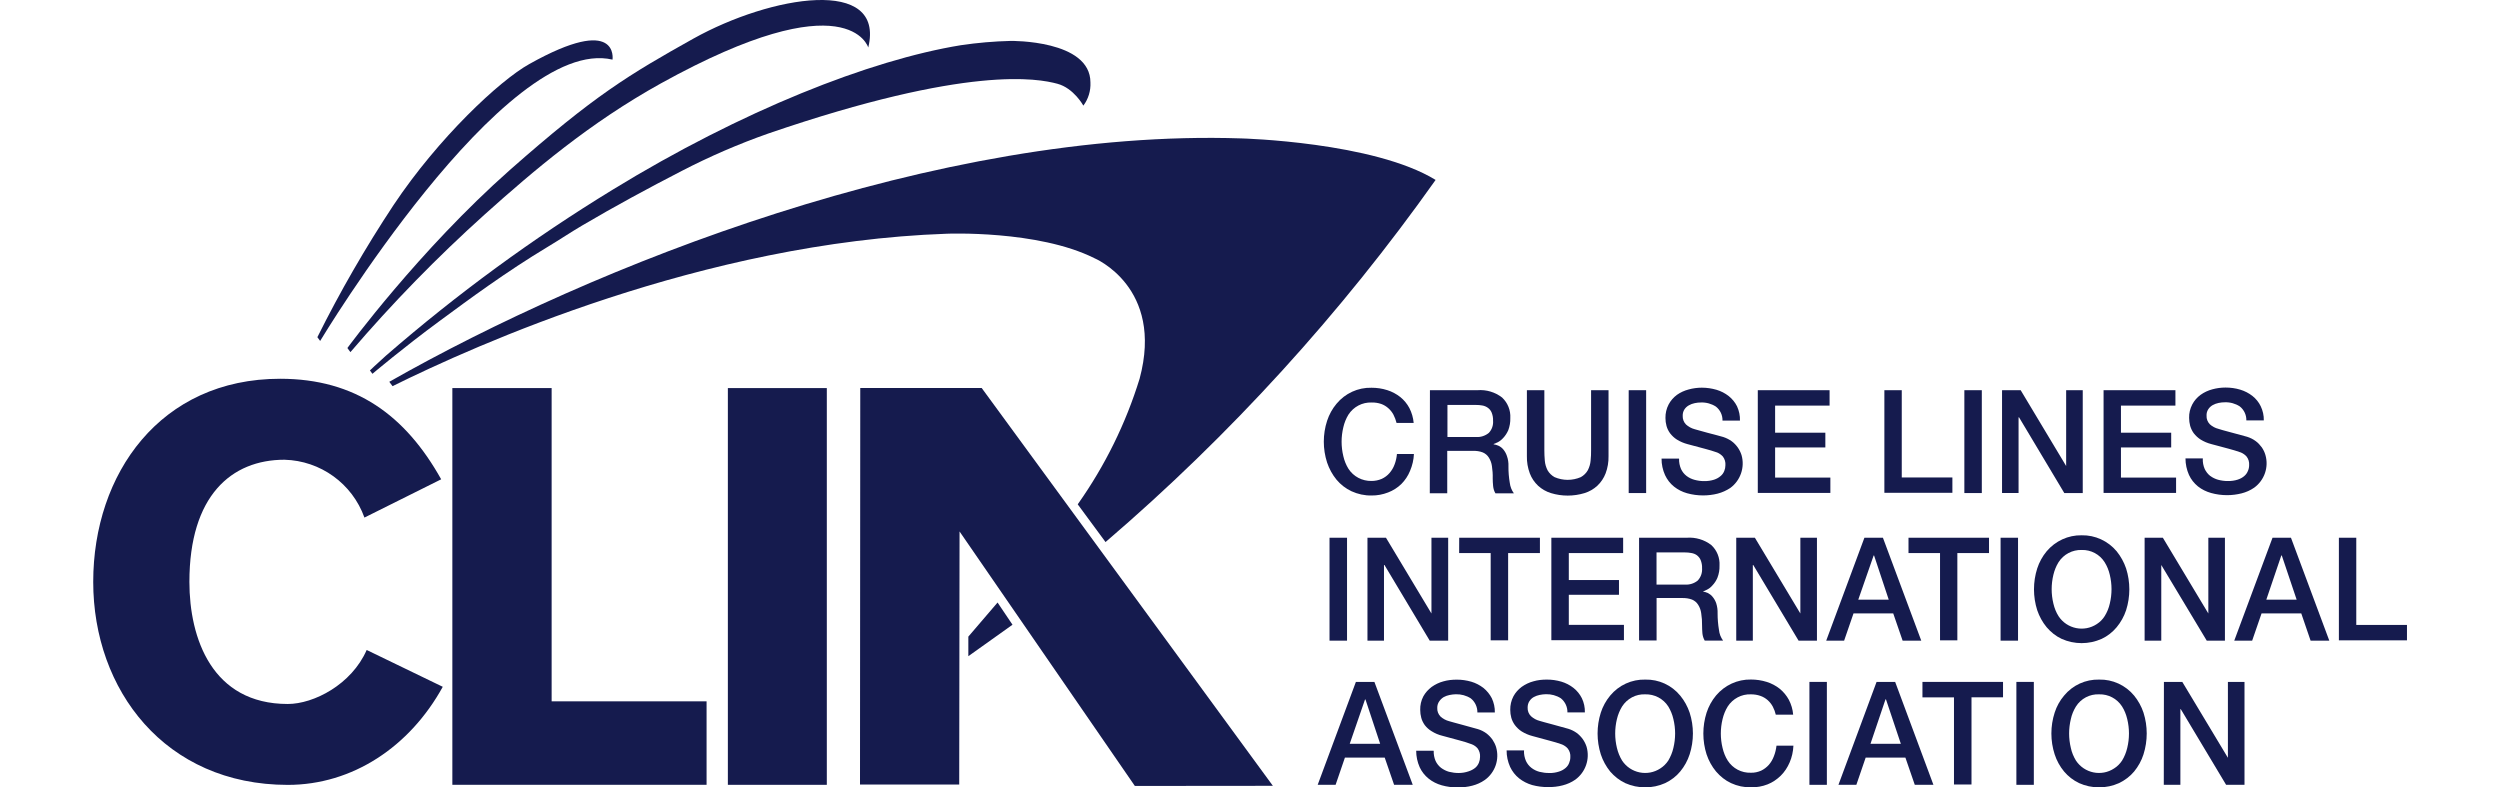
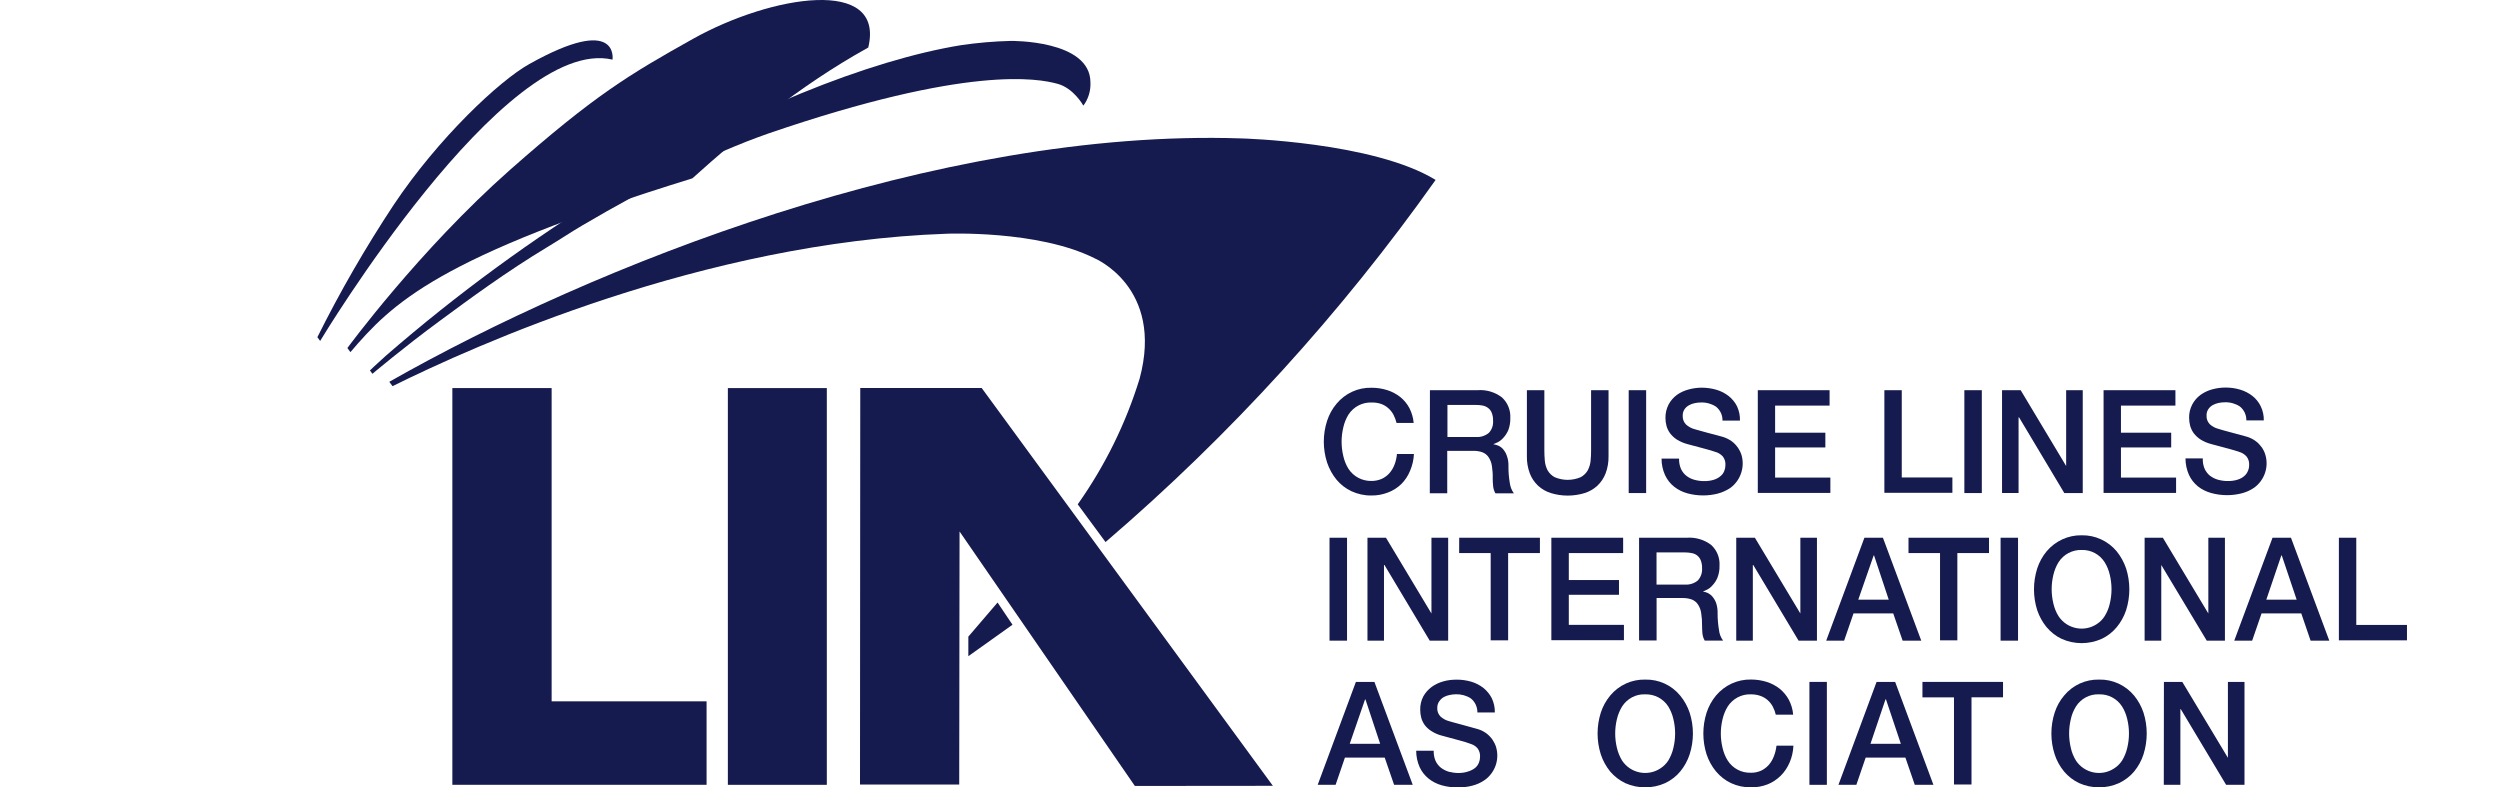
<svg xmlns="http://www.w3.org/2000/svg" version="1.1" x="0px" y="0px" width="127px" height="40px" viewBox="0 0 35 11.912" style="enable-background:new 0 0 35 11.912;" xml:space="preserve">
  <g id="clia-logo-edited">
    <title>clia-logo copy</title>
    <path style="fill:#151B4E;" d="M19.717,6.398c-0.011-0.043-0.026-0.085-0.047-0.125c-0.02-0.037-0.046-0.07-0.078-0.098   c-0.031-0.028-0.068-0.05-0.107-0.064c-0.047-0.016-0.096-0.023-0.145-0.022c-0.142-0.005-0.274,0.065-0.351,0.184   c-0.036,0.059-0.062,0.124-0.077,0.191c-0.035,0.144-0.035,0.293,0,0.437c0.015,0.067,0.041,0.132,0.077,0.19   c0.076,0.119,0.209,0.188,0.351,0.185c0.053,0,0.105-0.011,0.154-0.032c0.045-0.021,0.084-0.05,0.116-0.087   c0.033-0.038,0.06-0.082,0.077-0.13c0.02-0.052,0.031-0.104,0.036-0.159h0.257c-0.004,0.088-0.024,0.174-0.059,0.256   c-0.03,0.074-0.075,0.142-0.132,0.199c-0.058,0.056-0.126,0.099-0.2,0.127c-0.08,0.031-0.165,0.047-0.25,0.046   c-0.105,0.002-0.209-0.021-0.303-0.064c-0.088-0.041-0.165-0.101-0.227-0.175c-0.063-0.077-0.111-0.165-0.143-0.26   c-0.066-0.205-0.066-0.426,0-0.63c0.031-0.095,0.079-0.183,0.143-0.259c0.13-0.157,0.324-0.247,0.529-0.242   c0.08,0,0.16,0.011,0.238,0.036c0.071,0.022,0.138,0.058,0.197,0.104c0.057,0.046,0.104,0.103,0.138,0.167   c0.036,0.07,0.058,0.146,0.065,0.225h-0.262V6.398z" />
    <path style="fill:#151B4E;" d="M20.222,5.903h0.719c0.134-0.011,0.267,0.029,0.373,0.111c0.085,0.08,0.131,0.194,0.124,0.311   c0.002,0.062-0.009,0.125-0.031,0.184c-0.02,0.044-0.045,0.084-0.078,0.118c-0.023,0.026-0.051,0.048-0.082,0.064   c-0.028,0.013-0.048,0.021-0.061,0.026v0.005c0.025,0.003,0.05,0.011,0.073,0.021c0.028,0.013,0.053,0.032,0.073,0.056   c0.024,0.029,0.043,0.063,0.055,0.1c0.018,0.05,0.025,0.103,0.023,0.155c-0.001,0.083,0.006,0.167,0.02,0.25   c0.007,0.058,0.028,0.112,0.062,0.159h-0.279c-0.02-0.033-0.031-0.071-0.035-0.11c-0.004-0.041-0.006-0.08-0.006-0.118   c0.002-0.062-0.003-0.123-0.012-0.184c-0.006-0.046-0.022-0.09-0.047-0.129c-0.021-0.035-0.054-0.062-0.092-0.078   c-0.047-0.018-0.098-0.025-0.148-0.023h-0.389v0.641h-0.264L20.222,5.903L20.222,5.903L20.222,5.903z M20.488,6.611h0.433   c0.069,0.005,0.138-0.018,0.192-0.062c0.047-0.05,0.07-0.117,0.064-0.186c0.002-0.042-0.006-0.083-0.021-0.121   c-0.012-0.029-0.031-0.054-0.058-0.073c-0.025-0.018-0.054-0.03-0.085-0.035c-0.031-0.006-0.064-0.008-0.098-0.008h-0.428V6.611z" />
    <path style="fill:#151B4E;" d="M21.689,5.903h0.264v0.908c0,0.051,0.002,0.104,0.007,0.158c0.004,0.051,0.019,0.101,0.042,0.146   c0.025,0.043,0.062,0.079,0.105,0.103c0.127,0.055,0.271,0.055,0.398,0c0.045-0.025,0.082-0.062,0.106-0.105   c0.023-0.045,0.038-0.095,0.042-0.146c0.005-0.053,0.008-0.106,0.007-0.159V5.903h0.264v0.997c0.002,0.089-0.013,0.178-0.044,0.261   c-0.027,0.071-0.07,0.135-0.126,0.188c-0.056,0.051-0.122,0.089-0.194,0.111c-0.166,0.05-0.342,0.05-0.506,0   c-0.073-0.022-0.14-0.061-0.195-0.111c-0.056-0.053-0.099-0.116-0.126-0.188c-0.031-0.083-0.046-0.172-0.044-0.261V5.903   L21.689,5.903z" />
    <path style="fill:#151B4E;" d="M23.229,5.903h0.264v1.556h-0.264V5.903z" />
    <path style="fill:#151B4E;" d="M23.991,6.94C23.989,6.994,24,7.047,24.021,7.096c0.019,0.041,0.047,0.076,0.083,0.104   c0.035,0.027,0.076,0.047,0.121,0.059c0.048,0.013,0.098,0.02,0.148,0.019c0.05,0.001,0.1-0.006,0.147-0.021   c0.036-0.012,0.069-0.029,0.099-0.055c0.025-0.02,0.044-0.047,0.056-0.077c0.011-0.027,0.017-0.056,0.017-0.086   c0.004-0.048-0.01-0.095-0.038-0.132c-0.023-0.026-0.053-0.047-0.085-0.061c-0.062-0.021-0.123-0.041-0.188-0.057   c-0.07-0.018-0.158-0.041-0.262-0.07c-0.057-0.015-0.111-0.038-0.161-0.069c-0.04-0.025-0.074-0.058-0.103-0.095   c-0.024-0.033-0.043-0.071-0.054-0.111s-0.016-0.08-0.016-0.121c-0.001-0.071,0.015-0.141,0.048-0.204   c0.03-0.057,0.073-0.106,0.125-0.145c0.054-0.038,0.113-0.065,0.178-0.082c0.064-0.018,0.133-0.027,0.199-0.027   c0.076,0,0.15,0.011,0.223,0.032c0.067,0.02,0.129,0.052,0.184,0.095c0.053,0.042,0.096,0.095,0.126,0.155   c0.031,0.068,0.047,0.142,0.044,0.216h-0.264c0.002-0.083-0.035-0.161-0.1-0.212c-0.066-0.043-0.146-0.065-0.226-0.062   c-0.032,0-0.063,0.003-0.095,0.01s-0.061,0.017-0.088,0.033c-0.027,0.015-0.051,0.037-0.067,0.062   c-0.019,0.029-0.027,0.063-0.026,0.098c-0.002,0.048,0.016,0.096,0.05,0.13c0.037,0.033,0.081,0.058,0.13,0.071l0.064,0.018   l0.13,0.036l0.141,0.037l0.098,0.027c0.046,0.015,0.09,0.037,0.129,0.065c0.036,0.026,0.066,0.059,0.092,0.095   c0.024,0.035,0.043,0.073,0.056,0.114c0.053,0.185-0.016,0.384-0.17,0.497c-0.059,0.039-0.123,0.068-0.192,0.086   c-0.071,0.018-0.146,0.027-0.22,0.027c-0.082,0-0.163-0.011-0.242-0.033c-0.072-0.02-0.139-0.054-0.197-0.1   c-0.059-0.047-0.104-0.106-0.136-0.174c-0.035-0.078-0.054-0.164-0.053-0.25h0.262l0,0L23.991,6.94z" />
    <path style="fill:#151B4E;" d="M25.182,5.903h1.086v0.233h-0.824v0.41h0.76v0.223h-0.76v0.456h0.836v0.232h-1.098V5.905V5.903z" />
    <path style="fill:#151B4E;" d="M27.096,5.903h0.264v1.32h0.766v0.232h-1.029V5.903z" />
    <path style="fill:#151B4E;" d="M28.305,5.903h0.266v1.556h-0.264V5.903l0,0H28.305z" />
    <path style="fill:#151B4E;" d="M28.881,5.903h0.278l0.688,1.147l0,0V5.903h0.251v1.556h-0.279l-0.685-1.146h-0.007v1.145h-0.25   V5.906L28.881,5.903z" />
    <path style="fill:#151B4E;" d="M30.413,5.903H31.5v0.233h-0.824v0.41h0.76v0.223h-0.76v0.456h0.834v0.232h-1.097V5.905V5.903z" />
    <path style="fill:#151B4E;" d="M31.914,6.94c-0.002,0.054,0.008,0.106,0.029,0.155c0.02,0.041,0.047,0.076,0.082,0.104   c0.037,0.027,0.078,0.047,0.121,0.059c0.049,0.013,0.1,0.02,0.149,0.019c0.05,0.001,0.101-0.006,0.147-0.021   c0.037-0.012,0.07-0.029,0.1-0.055c0.024-0.02,0.043-0.047,0.055-0.077c0.012-0.027,0.018-0.056,0.018-0.086   c0.004-0.048-0.01-0.095-0.039-0.132c-0.023-0.026-0.053-0.047-0.086-0.061c-0.061-0.021-0.123-0.041-0.186-0.057   c-0.07-0.018-0.158-0.041-0.262-0.07c-0.058-0.015-0.112-0.038-0.162-0.069c-0.039-0.025-0.074-0.058-0.103-0.095   c-0.024-0.033-0.042-0.071-0.054-0.111c-0.01-0.04-0.016-0.08-0.016-0.121c-0.002-0.071,0.015-0.141,0.048-0.204   c0.03-0.057,0.073-0.106,0.126-0.145c0.053-0.038,0.113-0.066,0.177-0.083c0.065-0.018,0.132-0.027,0.2-0.027   c0.075,0,0.15,0.01,0.223,0.032c0.066,0.02,0.129,0.052,0.184,0.095c0.053,0.042,0.096,0.095,0.125,0.155   c0.032,0.067,0.049,0.141,0.047,0.215h-0.264c0.002-0.082-0.035-0.161-0.1-0.212c-0.066-0.043-0.146-0.065-0.226-0.062   c-0.032,0-0.063,0.003-0.095,0.01s-0.061,0.017-0.089,0.033c-0.026,0.015-0.05,0.037-0.066,0.062   c-0.019,0.029-0.028,0.063-0.026,0.098c-0.003,0.048,0.016,0.095,0.049,0.129c0.037,0.034,0.082,0.058,0.131,0.07l0.066,0.02   l0.129,0.035l0.141,0.038l0.098,0.027c0.047,0.015,0.09,0.036,0.129,0.065c0.035,0.025,0.066,0.059,0.092,0.094   c0.024,0.035,0.043,0.074,0.055,0.115c0.054,0.184-0.014,0.383-0.17,0.496c-0.058,0.04-0.123,0.069-0.191,0.086   c-0.072,0.018-0.146,0.027-0.219,0.027c-0.082,0-0.164-0.011-0.242-0.033c-0.072-0.02-0.14-0.053-0.199-0.1   c-0.057-0.047-0.104-0.105-0.135-0.173c-0.035-0.079-0.053-0.164-0.053-0.25h0.264L31.914,6.94z" />
    <path style="fill:#151B4E;" d="M18.703,8.135h0.265v1.557h-0.265V8.135z" />
    <path style="fill:#151B4E;" d="M19.275,8.135h0.282l0.688,1.146l0,0V8.135h0.253v1.557h-0.279l-0.685-1.145h-0.007v1.145h-0.25   V8.135l0,0H19.275z" />
    <path style="fill:#151B4E;" d="M20.665,8.135h1.221v0.232h-0.481v1.32h-0.264v-1.32h-0.477L20.665,8.135L20.665,8.135L20.665,8.135   z" />
    <path style="fill:#151B4E;" d="M22.059,8.135h1.086v0.232h-0.822v0.408h0.759v0.223h-0.759v0.455h0.834v0.232h-1.098V8.135   L22.059,8.135z" />
    <path style="fill:#151B4E;" d="M23.387,8.135h0.719c0.134-0.01,0.267,0.029,0.373,0.111c0.086,0.08,0.131,0.193,0.124,0.311   c0.002,0.062-0.009,0.125-0.032,0.184c-0.018,0.043-0.045,0.084-0.077,0.117c-0.023,0.027-0.052,0.049-0.083,0.064   c-0.027,0.014-0.047,0.022-0.06,0.027l0,0c0.025,0.004,0.05,0.011,0.073,0.021c0.027,0.014,0.053,0.032,0.072,0.056   c0.025,0.029,0.044,0.063,0.057,0.1c0.016,0.05,0.023,0.103,0.021,0.155c0,0.084,0.007,0.167,0.021,0.25   c0.006,0.058,0.027,0.113,0.062,0.16h-0.278c-0.02-0.035-0.031-0.072-0.035-0.111c-0.003-0.041-0.005-0.08-0.005-0.118   c0.001-0.062-0.003-0.123-0.013-0.185c-0.006-0.045-0.021-0.089-0.047-0.129c-0.021-0.034-0.053-0.061-0.091-0.077   c-0.048-0.018-0.099-0.025-0.149-0.024h-0.388v0.642h-0.265V8.135L23.387,8.135L23.387,8.135z M23.65,8.844h0.433   c0.069,0.004,0.138-0.018,0.191-0.062c0.047-0.051,0.07-0.117,0.065-0.187c0.002-0.041-0.006-0.083-0.021-0.121   C24.307,8.445,24.286,8.42,24.261,8.4c-0.025-0.018-0.054-0.029-0.085-0.034c-0.032-0.006-0.064-0.009-0.098-0.009H23.65v0.488l0,0   V8.844z" />
    <path style="fill:#151B4E;" d="M24.86,8.135h0.278l0.688,1.146l0,0V8.135h0.251v1.557h-0.278l-0.686-1.145h-0.006v1.145h-0.251   V8.135H24.86z" />
    <path style="fill:#151B4E;" d="M26.795,8.135h0.28l0.58,1.557h-0.282l-0.142-0.412H26.63l-0.142,0.412h-0.271L26.795,8.135z    M26.702,9.072h0.461l-0.222-0.669h-0.006L26.702,9.072z" />
    <path style="fill:#151B4E;" d="M27.462,8.135h1.218v0.232h-0.479v1.32h-0.262v-1.32h-0.477L27.462,8.135L27.462,8.135L27.462,8.135   z" />
    <path style="fill:#151B4E;" d="M28.855,8.135h0.264v1.557h-0.264V8.135z" />
    <path style="fill:#151B4E;" d="M30.082,8.098c0.204-0.004,0.398,0.086,0.529,0.242c0.062,0.077,0.111,0.165,0.143,0.26   c0.065,0.205,0.065,0.426,0,0.631c-0.031,0.094-0.08,0.182-0.143,0.258c-0.062,0.074-0.139,0.135-0.227,0.176   c-0.193,0.086-0.413,0.086-0.605,0c-0.088-0.041-0.164-0.102-0.227-0.176c-0.063-0.076-0.111-0.164-0.143-0.258   c-0.065-0.205-0.065-0.426,0-0.631c0.031-0.095,0.079-0.183,0.143-0.26C29.684,8.184,29.878,8.094,30.082,8.098z M30.082,8.32   c-0.141-0.004-0.274,0.066-0.35,0.185c-0.037,0.059-0.062,0.124-0.078,0.19c-0.035,0.144-0.035,0.293,0,0.437   c0.016,0.067,0.041,0.132,0.078,0.19c0.127,0.193,0.387,0.246,0.579,0.119c0.048-0.031,0.088-0.071,0.118-0.119   c0.037-0.059,0.063-0.123,0.078-0.19c0.035-0.144,0.035-0.293,0-0.437c-0.015-0.066-0.041-0.131-0.078-0.19   C30.355,8.387,30.223,8.316,30.082,8.32L30.082,8.32L30.082,8.32z" />
    <path style="fill:#151B4E;" d="M31.033,8.135h0.277l0.688,1.146l0,0V8.135h0.251v1.557h-0.275l-0.688-1.145l0,0v1.145h-0.252V8.135   l0,0H31.033z" />
    <path style="fill:#151B4E;" d="M32.969,8.135h0.279l0.58,1.557h-0.283l-0.141-0.412h-0.601l-0.142,0.412h-0.271L32.969,8.135z    M32.875,9.072h0.459l-0.225-0.669h-0.007L32.875,9.072z" />
    <path style="fill:#151B4E;" d="M33.972,8.135h0.264v1.319h0.767v0.233h-1.03V8.135z" />
    <path style="fill:#151B4E;" d="M19.102,10.316h0.28l0.58,1.557H19.68l-0.142-0.412h-0.602l-0.141,0.412h-0.271L19.102,10.316z    M19.009,11.252h0.46l-0.222-0.67H19.24L19.009,11.252z" />
    <path style="fill:#151B4E;" d="M20.279,11.357c-0.002,0.054,0.008,0.107,0.029,0.156c0.019,0.04,0.047,0.075,0.082,0.103   c0.037,0.027,0.078,0.048,0.121,0.06c0.049,0.012,0.1,0.019,0.149,0.018c0.05,0,0.101-0.009,0.147-0.025   c0.037-0.012,0.07-0.029,0.1-0.053c0.025-0.021,0.044-0.048,0.056-0.078c0.011-0.027,0.017-0.057,0.017-0.086   c0.004-0.047-0.01-0.095-0.039-0.133c-0.023-0.025-0.053-0.047-0.085-0.059c-0.062-0.023-0.123-0.043-0.187-0.059   c-0.068-0.018-0.155-0.041-0.259-0.07c-0.058-0.014-0.112-0.037-0.161-0.068c-0.041-0.024-0.076-0.056-0.105-0.093   c-0.023-0.033-0.043-0.071-0.053-0.11c-0.011-0.04-0.016-0.08-0.016-0.121c-0.002-0.07,0.014-0.141,0.047-0.204   c0.031-0.056,0.074-0.104,0.126-0.143c0.054-0.038,0.113-0.067,0.177-0.084c0.065-0.019,0.133-0.026,0.2-0.026   c0.075-0.001,0.15,0.01,0.223,0.031c0.067,0.02,0.129,0.052,0.184,0.095c0.052,0.042,0.095,0.095,0.126,0.155   c0.031,0.066,0.048,0.141,0.046,0.215H20.94c0.001-0.082-0.035-0.161-0.1-0.213c-0.067-0.043-0.146-0.064-0.226-0.062   c-0.031,0.001-0.063,0.004-0.095,0.011c-0.031,0.006-0.062,0.017-0.089,0.032c-0.026,0.016-0.049,0.037-0.066,0.062   c-0.021,0.029-0.032,0.065-0.031,0.102c-0.003,0.049,0.016,0.096,0.049,0.13c0.037,0.033,0.082,0.058,0.13,0.07l0.067,0.019   l0.129,0.035l0.141,0.039l0.098,0.027c0.047,0.014,0.09,0.036,0.129,0.064c0.035,0.027,0.066,0.059,0.092,0.095   c0.023,0.035,0.043,0.073,0.055,0.114c0.054,0.185-0.014,0.383-0.17,0.496c-0.059,0.041-0.123,0.07-0.191,0.087   c-0.072,0.019-0.146,0.027-0.22,0.026c-0.082,0.001-0.163-0.01-0.242-0.032c-0.071-0.02-0.14-0.054-0.198-0.101   c-0.057-0.046-0.104-0.105-0.135-0.172c-0.035-0.079-0.053-0.164-0.053-0.25h0.264v0.004L20.279,11.357z" />
-     <path style="fill:#151B4E;" d="M21.645,11.357c-0.002,0.054,0.009,0.107,0.03,0.156c0.019,0.04,0.046,0.075,0.082,0.103   s0.077,0.048,0.121,0.06c0.049,0.012,0.099,0.019,0.149,0.018c0.049,0.002,0.1-0.006,0.146-0.021c0.037-0.011,0.07-0.029,0.1-0.054   c0.025-0.021,0.044-0.047,0.055-0.077c0.012-0.028,0.018-0.057,0.018-0.087c0.004-0.047-0.01-0.094-0.039-0.131   c-0.023-0.027-0.053-0.047-0.085-0.061c-0.062-0.022-0.123-0.041-0.187-0.057c-0.07-0.019-0.158-0.042-0.262-0.071   c-0.058-0.015-0.111-0.038-0.162-0.069c-0.04-0.025-0.075-0.059-0.104-0.097c-0.024-0.033-0.043-0.071-0.054-0.11   c-0.011-0.04-0.016-0.08-0.016-0.121c-0.001-0.07,0.015-0.141,0.048-0.204c0.03-0.056,0.073-0.104,0.125-0.143   c0.054-0.038,0.113-0.067,0.178-0.084c0.064-0.019,0.133-0.026,0.199-0.026c0.076-0.001,0.15,0.01,0.223,0.031   c0.067,0.02,0.129,0.052,0.184,0.095c0.053,0.042,0.096,0.095,0.126,0.155c0.032,0.066,0.048,0.141,0.046,0.215h-0.264   c0.002-0.082-0.035-0.161-0.099-0.213c-0.067-0.043-0.146-0.064-0.226-0.062c-0.032,0.001-0.064,0.004-0.096,0.011   c-0.03,0.006-0.061,0.017-0.088,0.032s-0.05,0.037-0.066,0.062c-0.019,0.029-0.027,0.062-0.027,0.098   c-0.002,0.049,0.016,0.096,0.051,0.13c0.037,0.033,0.081,0.058,0.129,0.07l0.066,0.019l0.13,0.035l0.141,0.039l0.098,0.027   c0.046,0.014,0.09,0.036,0.129,0.064c0.036,0.027,0.066,0.059,0.092,0.095c0.024,0.035,0.043,0.073,0.056,0.114   c0.053,0.186-0.016,0.383-0.17,0.496c-0.059,0.041-0.124,0.07-0.192,0.087c-0.071,0.019-0.146,0.027-0.22,0.026   c-0.082,0.001-0.163-0.01-0.242-0.031c-0.072-0.021-0.139-0.055-0.197-0.101c-0.059-0.047-0.104-0.106-0.136-0.173   c-0.035-0.079-0.054-0.164-0.053-0.25h0.265v0.004H21.645z" />
    <path style="fill:#151B4E;" d="M23.479,10.281c0.205-0.005,0.399,0.084,0.529,0.242c0.063,0.076,0.111,0.164,0.143,0.258   c0.066,0.205,0.066,0.426,0,0.631c-0.031,0.095-0.079,0.183-0.143,0.26c-0.062,0.074-0.139,0.133-0.227,0.175   c-0.192,0.086-0.412,0.086-0.605,0c-0.087-0.042-0.164-0.101-0.227-0.175c-0.062-0.077-0.111-0.165-0.142-0.26   c-0.065-0.205-0.065-0.426,0-0.631c0.03-0.094,0.079-0.182,0.142-0.258C23.08,10.365,23.275,10.276,23.479,10.281z M23.479,10.504   c-0.141-0.006-0.273,0.064-0.35,0.184c-0.036,0.059-0.062,0.123-0.078,0.19c-0.035,0.144-0.035,0.293,0,0.437   c0.016,0.067,0.042,0.132,0.078,0.191c0.127,0.192,0.387,0.246,0.58,0.118c0.047-0.03,0.088-0.071,0.119-0.118   c0.035-0.06,0.062-0.124,0.077-0.191c0.035-0.144,0.035-0.293,0-0.437c-0.015-0.067-0.042-0.132-0.077-0.19   C23.752,10.569,23.619,10.5,23.479,10.504L23.479,10.504L23.479,10.504z" />
    <path style="fill:#151B4E;" d="M25.455,10.814c-0.01-0.043-0.025-0.084-0.046-0.124c-0.02-0.037-0.046-0.07-0.077-0.098   c-0.032-0.028-0.069-0.05-0.109-0.064c-0.047-0.017-0.097-0.024-0.146-0.024c-0.141-0.005-0.273,0.065-0.35,0.184   c-0.037,0.06-0.062,0.124-0.078,0.191c-0.035,0.144-0.035,0.293,0,0.436c0.016,0.068,0.041,0.133,0.078,0.191   c0.076,0.119,0.209,0.189,0.35,0.184c0.053,0.002,0.106-0.01,0.155-0.031c0.044-0.021,0.083-0.051,0.116-0.087   c0.033-0.038,0.059-0.082,0.077-0.13c0.021-0.052,0.033-0.105,0.04-0.161h0.256c-0.004,0.088-0.023,0.175-0.058,0.255   c-0.032,0.074-0.077,0.143-0.134,0.199s-0.125,0.102-0.199,0.131c-0.079,0.031-0.164,0.046-0.25,0.045   c-0.104,0.002-0.208-0.02-0.303-0.064c-0.088-0.041-0.164-0.102-0.227-0.176c-0.063-0.076-0.111-0.164-0.143-0.259   c-0.065-0.204-0.065-0.425,0-0.63c0.031-0.095,0.079-0.183,0.143-0.26c0.131-0.156,0.325-0.246,0.529-0.242   c0.08,0,0.161,0.012,0.238,0.036c0.071,0.022,0.139,0.058,0.197,0.104c0.057,0.047,0.104,0.104,0.138,0.167   c0.036,0.069,0.059,0.146,0.065,0.225h-0.264l0,0V10.814z" />
    <path style="fill:#151B4E;" d="M25.963,10.316h0.264v1.557h-0.264V10.316z" />
    <path style="fill:#151B4E;" d="M26.979,10.316h0.281l0.579,1.557h-0.282l-0.142-0.412h-0.601l-0.141,0.412h-0.271L26.979,10.316z    M26.887,11.252h0.459l-0.225-0.672h-0.007L26.887,11.252z" />
    <path style="fill:#151B4E;" d="M27.673,10.316h1.219v0.233h-0.477v1.319H28.15V10.55h-0.477L27.673,10.316L27.673,10.316   L27.673,10.316z" />
-     <path style="fill:#151B4E;" d="M29.094,10.316h0.264v1.557h-0.264V10.316z" />
    <path style="fill:#151B4E;" d="M30.346,10.281c0.203-0.005,0.398,0.084,0.529,0.242c0.062,0.076,0.111,0.164,0.142,0.258   c0.065,0.205,0.065,0.426,0,0.631c-0.03,0.095-0.079,0.183-0.142,0.26c-0.062,0.074-0.141,0.133-0.228,0.175   c-0.192,0.086-0.413,0.086-0.604,0c-0.088-0.042-0.165-0.101-0.227-0.175c-0.064-0.077-0.112-0.165-0.143-0.26   c-0.066-0.205-0.066-0.426,0-0.631c0.03-0.094,0.078-0.182,0.143-0.258C29.946,10.365,30.141,10.276,30.346,10.281z M30.346,10.504   c-0.142-0.006-0.275,0.064-0.351,0.184c-0.036,0.059-0.063,0.123-0.077,0.19c-0.035,0.144-0.035,0.293,0,0.437   c0.014,0.067,0.041,0.132,0.077,0.191c0.127,0.192,0.387,0.246,0.579,0.118c0.048-0.03,0.088-0.071,0.119-0.118   c0.037-0.06,0.062-0.124,0.078-0.191c0.035-0.144,0.035-0.293,0-0.437c-0.016-0.067-0.041-0.132-0.078-0.19   C30.617,10.569,30.485,10.5,30.346,10.504L30.346,10.504L30.346,10.504z" />
    <path style="fill:#151B4E;" d="M31.326,10.316h0.278l0.69,1.148l0,0v-1.148h0.251v1.557h-0.278l-0.686-1.145h-0.006v1.145h-0.251   L31.326,10.316L31.326,10.316L31.326,10.316z" />
    <path style="fill:#151B4E;" d="M9.601,5.871h1.497v6.002H9.601V5.871z" />
    <path style="fill:#151B4E;" d="M5.433,5.871h1.502v4.739h2.344v1.263H5.433V5.871z" />
-     <path style="fill:#151B4E;" d="M4.103,7.83c-0.184-0.514-0.665-0.861-1.21-0.875c-0.801,0-1.438,0.543-1.438,1.848   c0,0.854,0.343,1.847,1.488,1.847c0.393,0,0.965-0.294,1.194-0.817l1.151,0.557c-0.499,0.907-1.365,1.484-2.345,1.484   C1.086,11.873,0,10.438,0,8.803s1.014-3.073,2.828-3.073c1.144,0,1.896,0.556,2.436,1.521L4.103,7.83z" />
    <polygon style="fill:#151B4E;" points="13.681,9.115 13.907,9.451 13.239,9.927 13.239,9.631  " />
    <polygon style="fill:#151B4E;" points="13.441,5.87 11.604,5.87 11.6,11.869 13.101,11.869 13.106,8.04 15.758,11.89    17.846,11.888  " />
    <path style="fill:#151B4E;" d="M15.315,8.201l0.008-0.008c1.88-1.612,3.553-3.45,4.985-5.471c-0.939-0.576-2.936-0.628-2.936-0.628   c-4.604-0.155-9.829,1.94-12.893,3.682l0.049,0.066C5.764,5.23,9.226,3.665,12.91,3.536c0,0,1.379-0.058,2.234,0.369   c0,0,1.06,0.437,0.686,1.824c-0.208,0.676-0.523,1.315-0.931,1.893l-0.005,0.008L15.315,8.201z" />
    <path style="fill:#151B4E;" d="M4.224,5.655L4.186,5.604c0,0,0.106-0.102,0.243-0.224c1.071-0.93,2.218-1.77,3.429-2.51   c1.956-1.198,3.895-1.962,5.267-2.186c0.25-0.037,0.502-0.059,0.755-0.065c0,0,1.207-0.018,1.206,0.629   c0.006,0.126-0.032,0.25-0.107,0.35c0,0-0.145-0.265-0.393-0.331c-0.291-0.078-1.343-0.286-4.371,0.752   c-0.45,0.158-0.889,0.348-1.312,0.567C8.404,2.843,7.89,3.121,7.396,3.412c-0.173,0.102-0.343,0.216-0.51,0.316   C6.242,4.115,5.676,4.535,5.243,4.854C4.692,5.259,4.224,5.655,4.224,5.655z" />
-     <path style="fill:#151B4E;" d="M11.725,0.719c0,0-0.295-1.031-3.138,0.543c-1.08,0.599-1.924,1.319-2.661,1.979   C5.203,3.891,4.523,4.588,3.891,5.327L3.845,5.265c0,0,1.086-1.48,2.459-2.694c1.28-1.129,1.8-1.441,2.776-1.987   C10.254-0.07,11.985-0.361,11.725,0.719z" />
+     <path style="fill:#151B4E;" d="M11.725,0.719c-1.08,0.599-1.924,1.319-2.661,1.979   C5.203,3.891,4.523,4.588,3.891,5.327L3.845,5.265c0,0,1.086-1.48,2.459-2.694c1.28-1.129,1.8-1.441,2.776-1.987   C10.254-0.07,11.985-0.361,11.725,0.719z" />
    <path style="fill:#151B4E;" d="M7.856,0.902C6.222,0.519,3.433,5.158,3.433,5.158L3.391,5.101c0.343-0.689,0.728-1.356,1.152-1.998   C5.222,2.085,6.15,1.217,6.597,0.969C7.963,0.204,7.856,0.902,7.856,0.902z" />
  </g>
  <g id="Layer_1">
</g>
</svg>